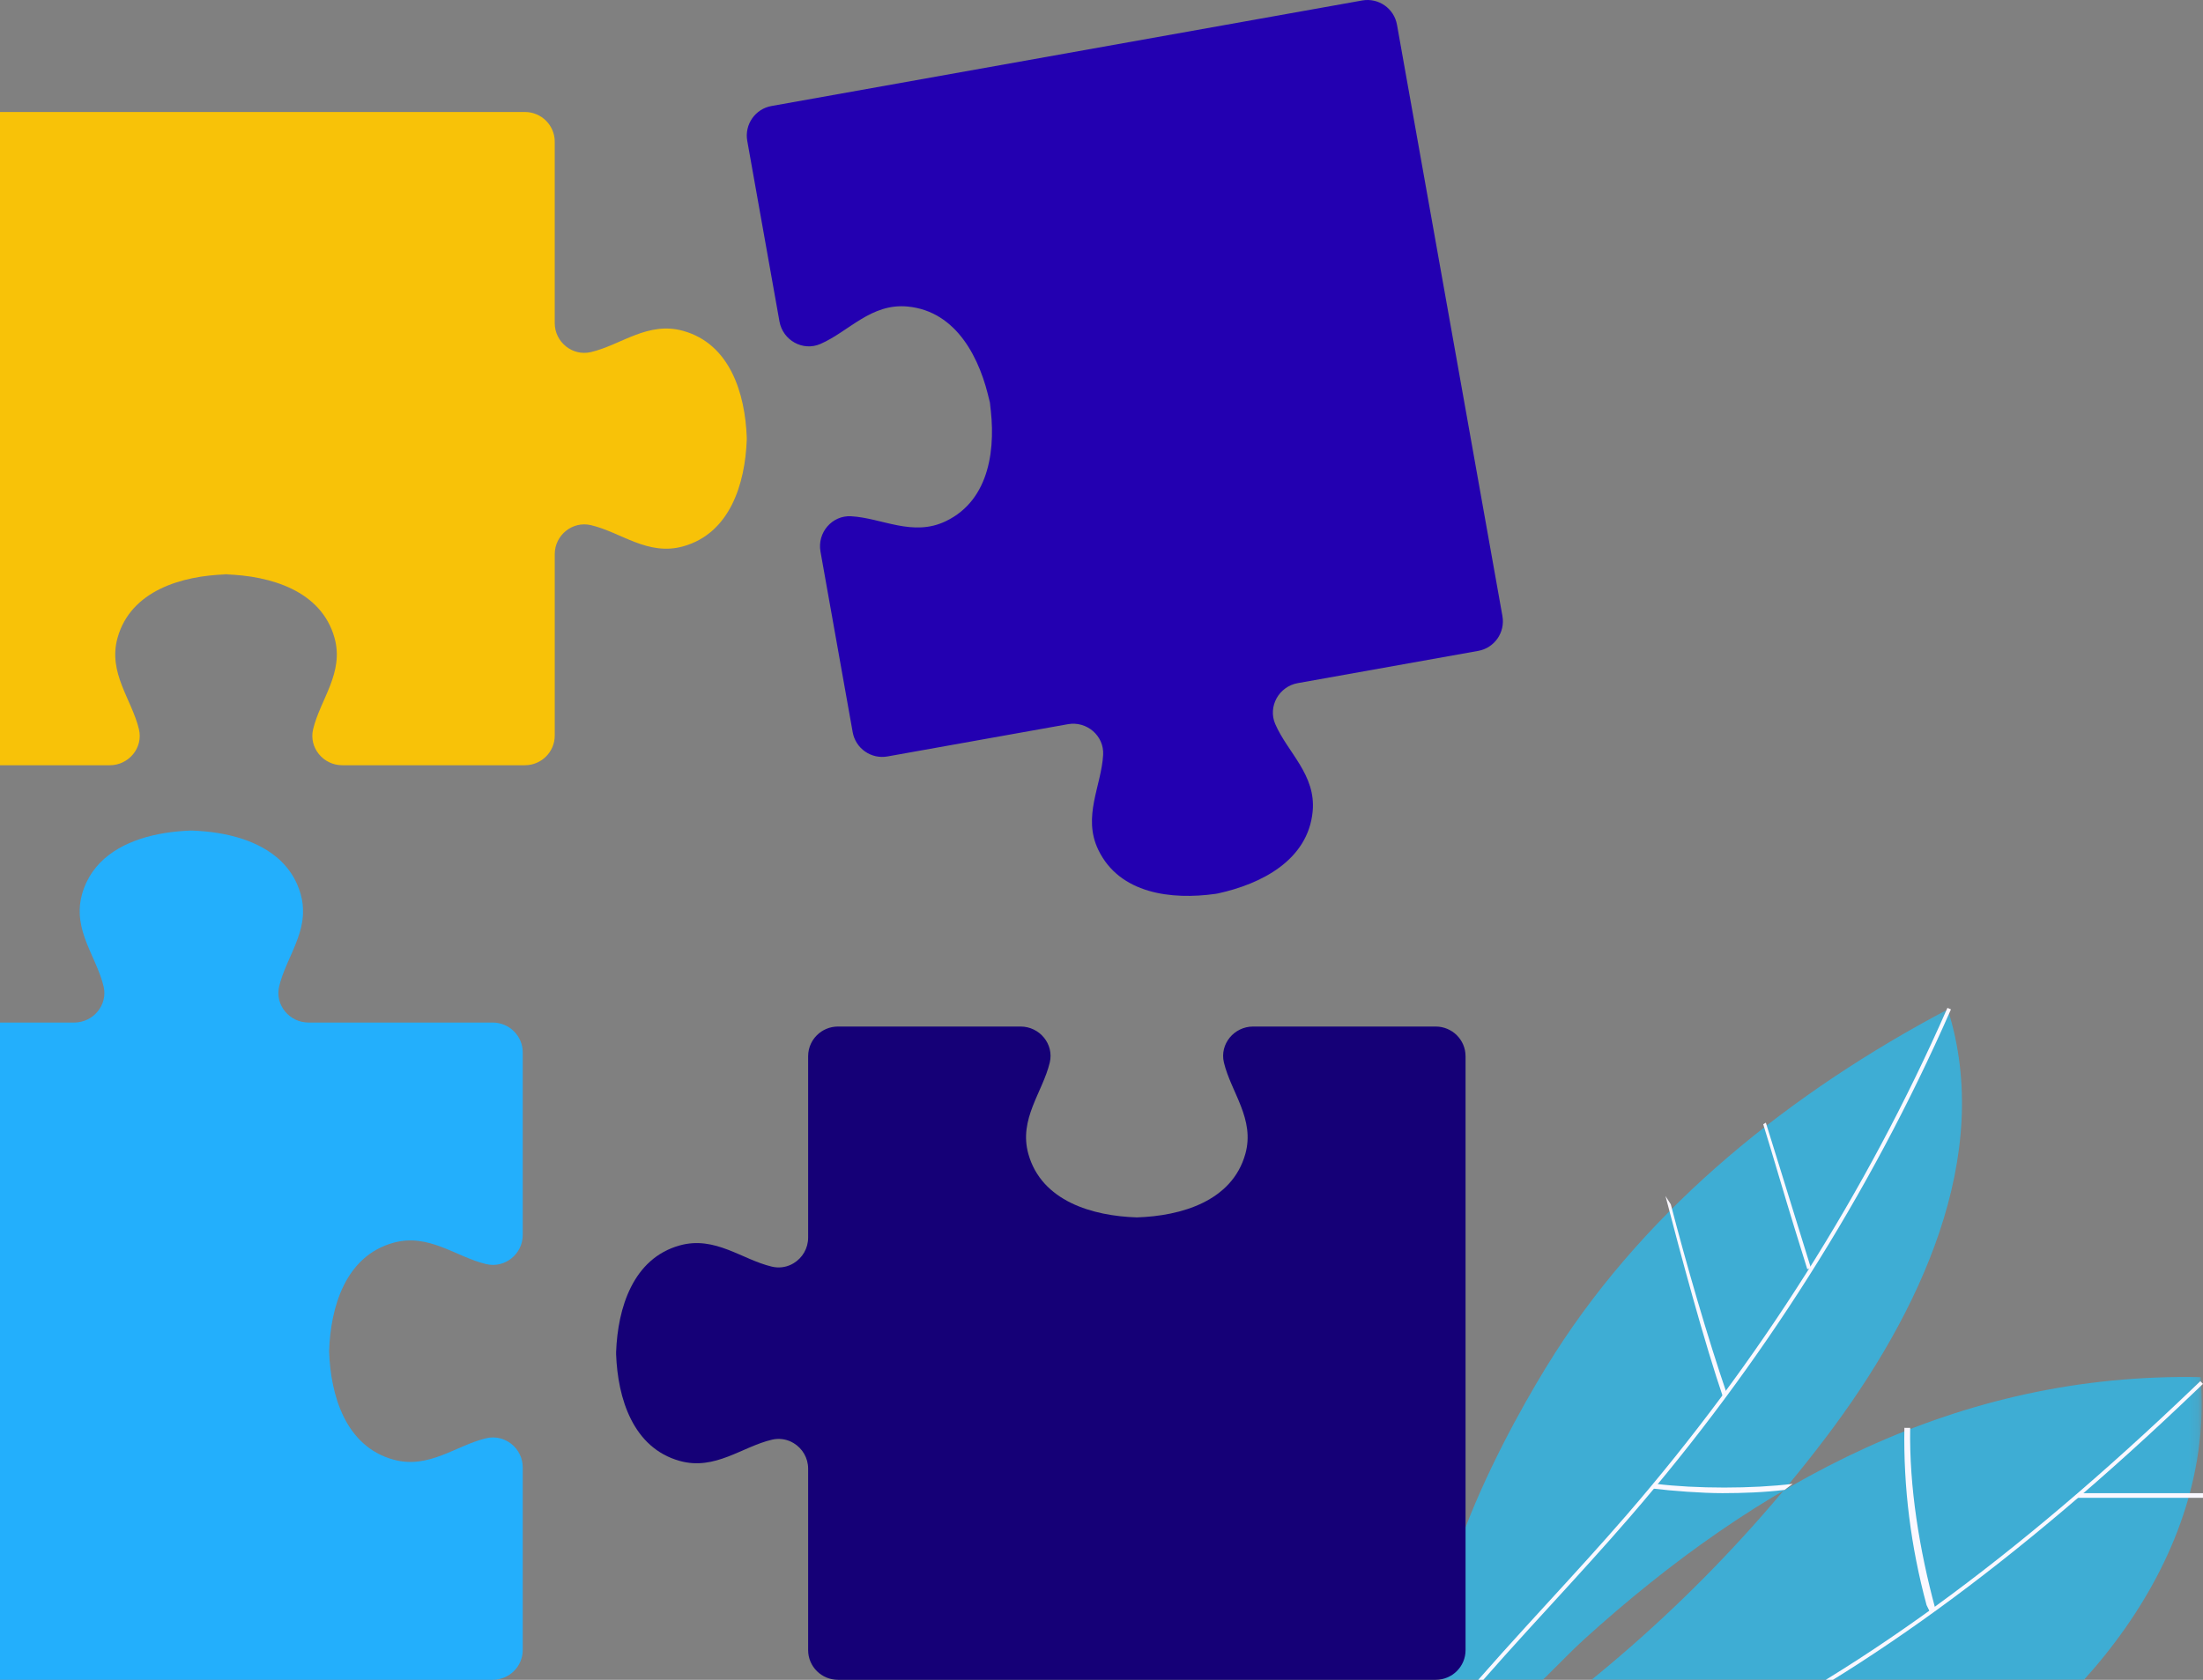
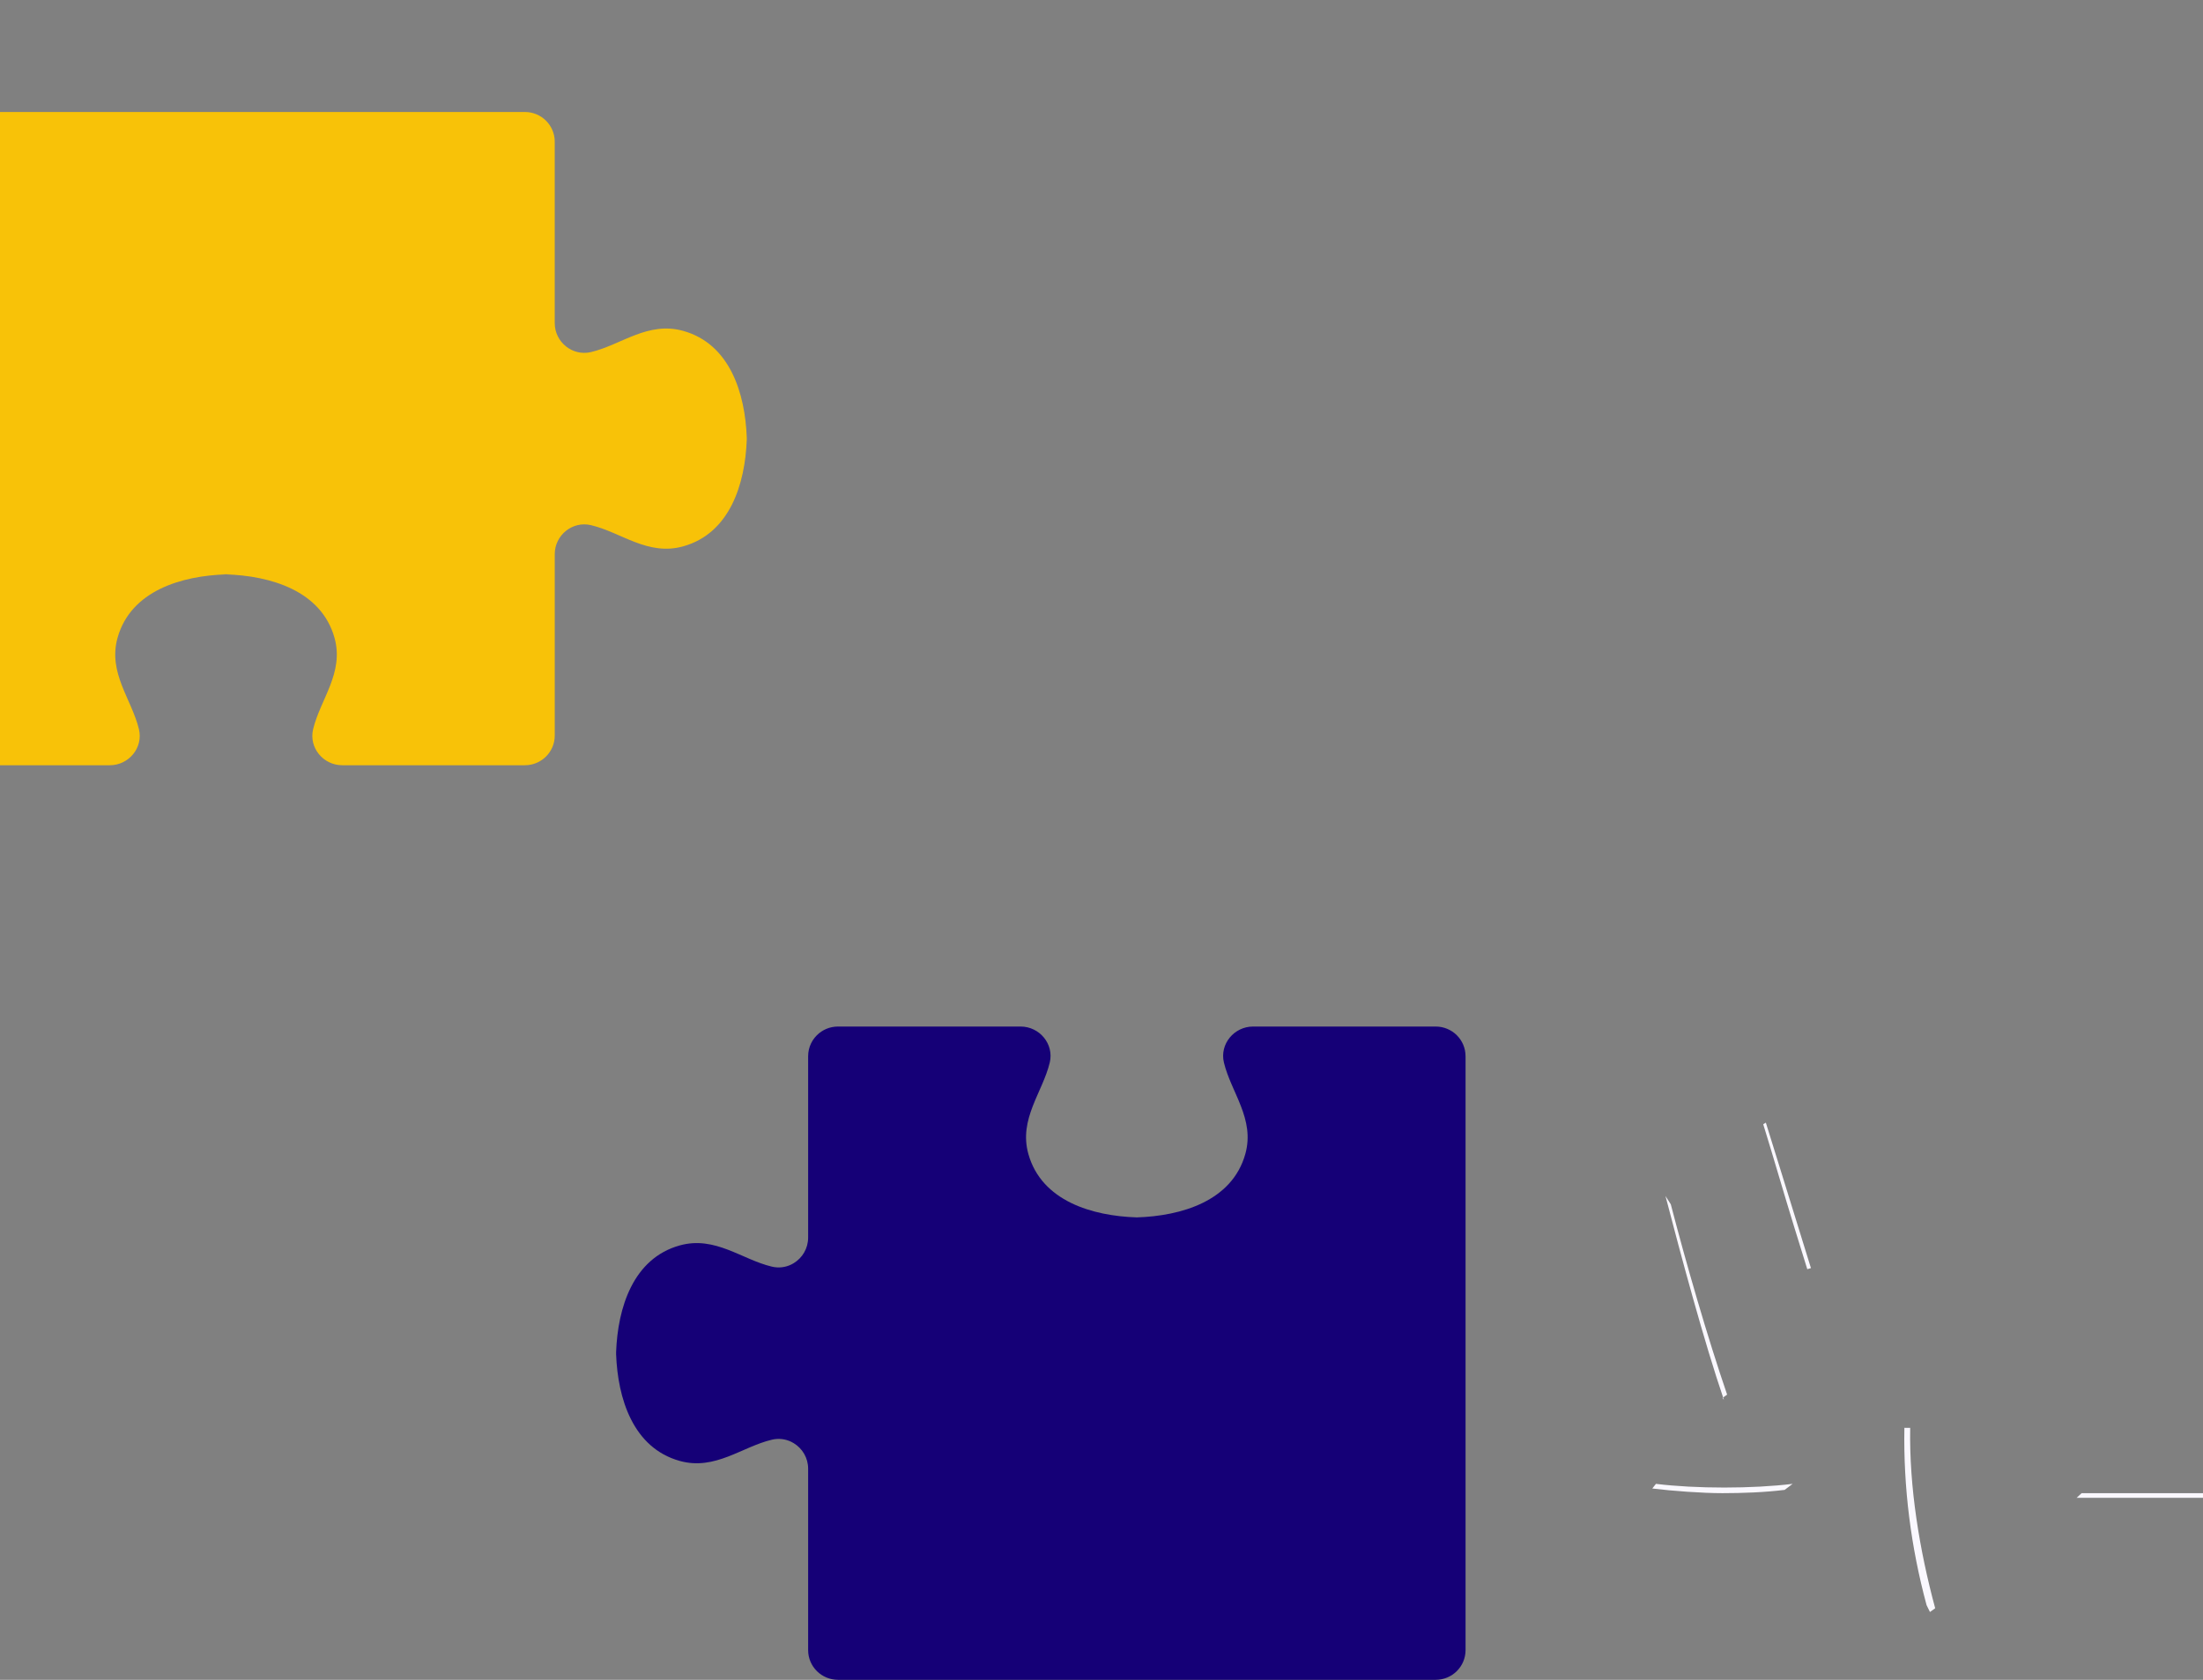
<svg xmlns="http://www.w3.org/2000/svg" xmlns:xlink="http://www.w3.org/1999/xlink" width="236" height="180" viewBox="0 0 236 180">
  <rect x="0" y="0" width="236" height="180" fill="#808080" stroke="none" />
  <defs>
-     <path id="prefix__a" d="M0.135 0.161L81.989 0.161 81.989 97 0.135 97z" />
-   </defs>
+     </defs>
  <g fill="none" fill-rule="evenodd">
    <g transform="translate(-15) matrix(-1 0 0 1 251 108)">
      <mask id="prefix__b" fill="#fff">
        <use xlink:href="#prefix__a" />
      </mask>
-       <path fill="#3EADD4" d="M.25 39.567c-1.562 19.321 12.973 36.807 30.058 46.292 11.757 6.527 25.034 10.352 38.494 11.09 3.89.214 8.424-.131 10.664-3.284 3.005-4.228-.284-9.932-3.589-13.936-13.575-9.24-25.616-20.68-35.497-33.726C30.38 32.799 22.357 15.907 27.34.16c16.71 8.834 31.97 21.006 42.093 36.85 4.744 7.426 15.472 26.835 11.806 36.057-3.247 8.169-10.048-.962-14.894-5.36C47.731 50.815 26.25 39.068.25 39.567" mask="url(#prefix__b)" />
-       <path fill="#FAF8FF" d="M79.68 75c-3.184-3.773-6.59-7.493-9.885-11.09-2.778-3.035-5.651-6.173-8.38-9.33C47.276 38.228 35.725 19.98 27.08.341L27 .159 27.379 0l.08.183C36.088 19.785 47.619 38 61.73 54.322c2.726 3.153 5.597 6.288 8.374 9.32C73.4 67.244 76.81 70.967 80 74.746l-.32.255zM80.808 92c-4.905-2.58-10.171-4.82-15.264-6.985-3.555-1.512-7.232-3.075-10.752-4.74C37.222 71.96 20.021 59.456.659 40.92l-.63-.603L0 40.29.285 40l.03.029.628.6C20.273 59.136 37.44 71.617 54.97 79.91c3.512 1.662 7.185 3.224 10.737 4.735 5.1 2.169 10.374 4.411 15.294 7l-.192.356z" />
      <path fill="#FAF8FF" d="M42.392 28L42 27.882l1.338-4.32 1.77-5.718c.5-1.615 1.224-3.93 1.723-5.545l.28.17c-1.09 3.52-2.29 7.69-3.38 11.21L42.391 28zM0 52.5L13.54 52.5 13 52 0 52zM29.25 64.734l-.56-.4c1.686-6.233 2.793-13.002 2.678-19.33l.621-.004c.115 6.351-.685 12.744-2.377 19l-.362.734zM51.48 41.8l-.5-.36c2.114-6.176 4.386-14.056 6.033-20.389l.57-.896C55.933 26.5 53.44 35.813 51.323 42M44.82 51.65l-.86-.647c4.293.527 10.355.53 14.644 0l.392.497c-2.16.266-5.332.5-7.508.5-2.167 0-4.515-.086-6.668-.35z" />
    </g>
-     <path fill="#2300B1" d="M175.95 66.016c.311 1.749-.852 3.42-2.599 3.731l-14.33 2.561-5 .894c-2.016.36-3.221 2.508-2.406 4.39 1.323 3.052 4.38 5.43 4.005 9.362-.501 5.23-5.515 7.775-10.146 8.782-.09.02-.177.035-.267.047-4.694.66-10.276.01-12.553-4.725-1.711-3.558.336-6.85.522-10.171.115-2.048-1.758-3.646-3.774-3.285l-5 .893-14.33 2.562c-1.747.312-3.416-.853-3.727-2.602l-2.558-14.349-.892-5.006c-.36-2.02 1.236-3.895 3.28-3.78 3.318.187 6.605 2.237 10.158.523 4.774-2.3 5.39-7.976 4.7-12.704.052.25.104.5.147.745l-.266-1.495c.044.247.082.498.12.75-.987-4.674-3.525-9.785-8.8-10.291-3.926-.377-6.301 2.685-9.35 4.01-1.879.815-4.023-.391-4.383-2.41l-.893-5.008-2.558-14.349c-.311-1.749.852-3.42 2.599-3.731L160.929.05c1.746-.311 3.415.853 3.726 2.602l11.295 63.364z" transform="translate(-15)" />
    <path fill="#150077" d="M172 113.18v63.639c0 1.758-1.432 3.181-3.199 3.181h-64.027c-1.769 0-3.201-1.423-3.201-3.181v-19.44c0-1.17-.629-2.179-1.542-2.734-.087-.052-.176-.103-.267-.147-.618-.299-1.337-.4-2.07-.227-3.219.759-6.083 3.326-9.868 2.277-5.035-1.398-6.647-6.724-6.823-11.413-.004-.09-.004-.18 0-.27.176-4.689 1.788-10.017 6.823-11.413 3.785-1.05 6.65 1.518 9.869 2.277.732.172 1.451.072 2.069-.227.09-.044.18-.095.267-.147.913-.555 1.542-1.567 1.542-2.736v-19.438c0-.494.114-.962.315-1.379.047-.092.095-.183.148-.271l.083-.128c.059-.085.12-.166.184-.244.065-.08.135-.156.207-.227.58-.577 1.38-.932 2.264-.932h19.558c2.04 0 3.596 1.882 3.127 3.854-.764 3.2-3.347 6.048-2.291 9.81 1.42 5.052 6.869 6.638 11.618 6.787 4.75-.149 10.2-1.735 11.62-6.787 1.055-3.762-1.528-6.61-2.292-9.81-.47-1.972 1.087-3.854 3.127-3.854h19.56c1.767 0 3.199 1.423 3.199 3.18" transform="translate(-15)" />
    <path fill="#F8C208" d="M88.173 35.452c-3.784-1.05-6.648 1.517-9.868 2.276-1.985.468-3.878-1.08-3.878-3.108V15.18c0-1.756-1.432-3.18-3.2-3.18H7.2C5.432 12 4 13.424 4 15.18v63.64C4 80.576 5.432 82 7.2 82h19.558c2.04 0 3.598-1.88 3.127-3.854-.763-3.2-3.346-6.048-2.29-9.809 1.419-5.052 6.868-6.64 11.619-6.788-.254-.007-.507-.014-.756-.014h1.511c-.249 0-.502.007-.755.014 4.75.149 10.2 1.736 11.618 6.788 1.056 3.76-1.527 6.608-2.29 9.81-.47 1.972 1.087 3.853 3.127 3.853h19.559c1.767 0 3.2-1.424 3.2-3.18V59.379c0-2.027 1.892-3.575 3.877-3.107 3.22.758 6.084 3.326 9.868 2.276 5.035-1.397 6.65-6.725 6.824-11.414.004-.09.004-.178 0-.267-.174-4.69-1.789-10.019-6.824-11.415" transform="translate(-15)" />
-     <path fill="#23AFFC" d="M57.141 133.168c3.816-1.056 6.704 1.527 9.95 2.288 2.002.472 3.909-1.085 3.909-3.126V112.77c0-1.767-1.444-3.199-3.225-3.199H48.058c-2.052 0-3.617-1.88-3.157-3.858.002-.007.002-.013.005-.02.08-.336.179-.668.294-.996.021-.065.045-.129.068-.194.13-.362.275-.72.429-1.077l.192-.445c.25-.57.51-1.14.742-1.718.1-.247.196-.496.283-.748.065-.184.126-.37.182-.557.017-.055.034-.112.049-.169.023-.078.045-.157.064-.237.023-.085.042-.17.062-.259.03-.128.056-.259.079-.389.015-.087.03-.171.042-.26.002-.023.007-.046.009-.07.013-.092.023-.188.032-.283.008-.085.015-.171.02-.258.001-.034.003-.067.003-.103.032-.673-.036-1.372-.243-2.106-.03-.103-.06-.205-.094-.306-.015-.053-.032-.104-.05-.155-.415-1.206-1.07-2.2-1.893-3.016-.05-.052-.104-.102-.155-.153-.107-.1-.216-.197-.327-.292-.33-.279-.682-.537-1.053-.77 0-.002 0-.002-.002-.002-.184-.117-.374-.229-.568-.332-.646-.356-1.335-.65-2.054-.887-.392-.133-.795-.25-1.202-.347-.07-.018-.143-.038-.216-.053-.844-.198-1.708-.334-2.568-.416-.47-.047-.94-.077-1.403-.094-.087-.003-.173-.003-.26 0-.447.018-.9.045-1.353.09-.908.086-1.82.228-2.712.444-3.42.819-6.499 2.67-7.516 6.29-.21.746-.277 1.457-.241 2.14.019.436.08.861.173 1.276.023.104.046.207.074.311.026.102.054.205.083.307.058.205.124.408.194.61.035.098.07.196.107.295.04.112.083.222.126.333.036.088.072.18.109.268.053.131.106.26.164.392.07.165.14.327.213.49.143.326.288.652.429.978.173.395.337.793.484 1.193l.026.066.074.213c.113.328.213.66.294.997.003.006.003.012.005.019.459 1.978-1.107 3.858-3.157 3.858H3.225c-1.781 0-3.225 1.432-3.225 3.2v64.027C0 178.567 1.445 180 3.227 180h64.548c1.781 0 3.225-1.432 3.225-3.2v-19.56c0-2.039-1.907-3.596-3.91-3.126-3.245.764-6.133 3.347-9.949 2.291-5.123-1.42-6.733-6.87-6.884-11.619.15-4.751 1.761-10.201 6.884-11.618" transform="translate(-15)" />
  </g>
</svg>